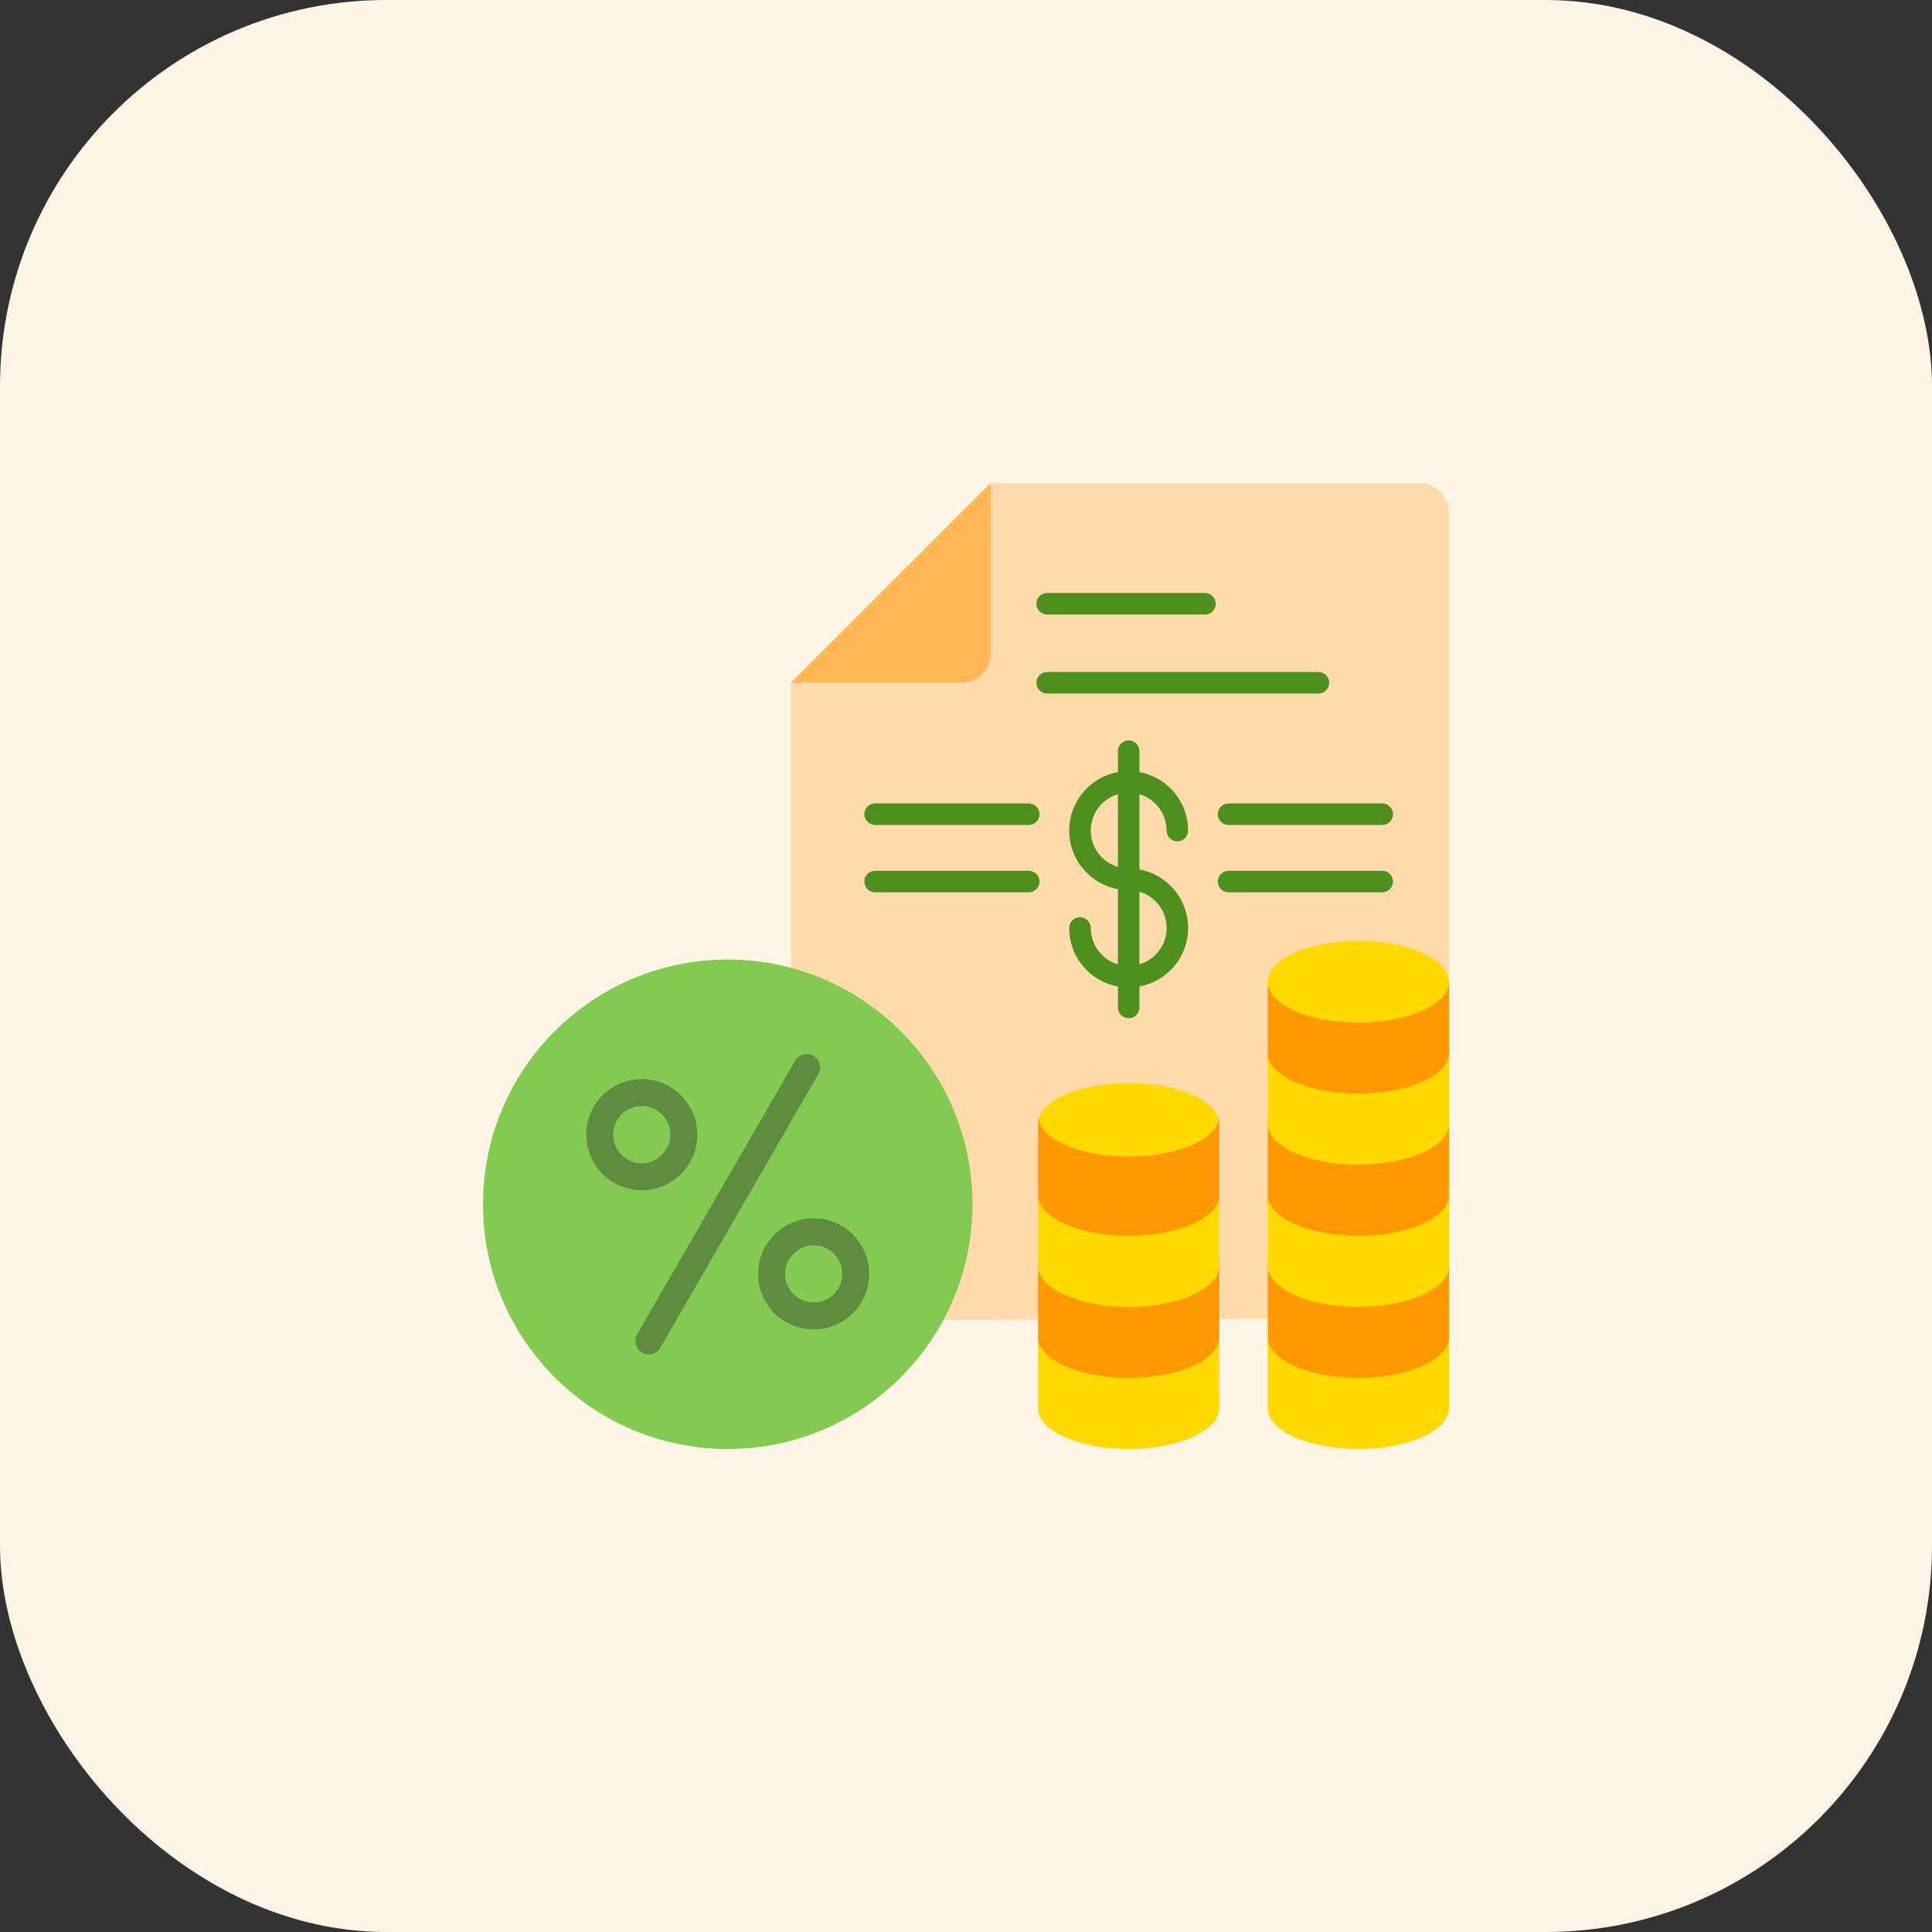
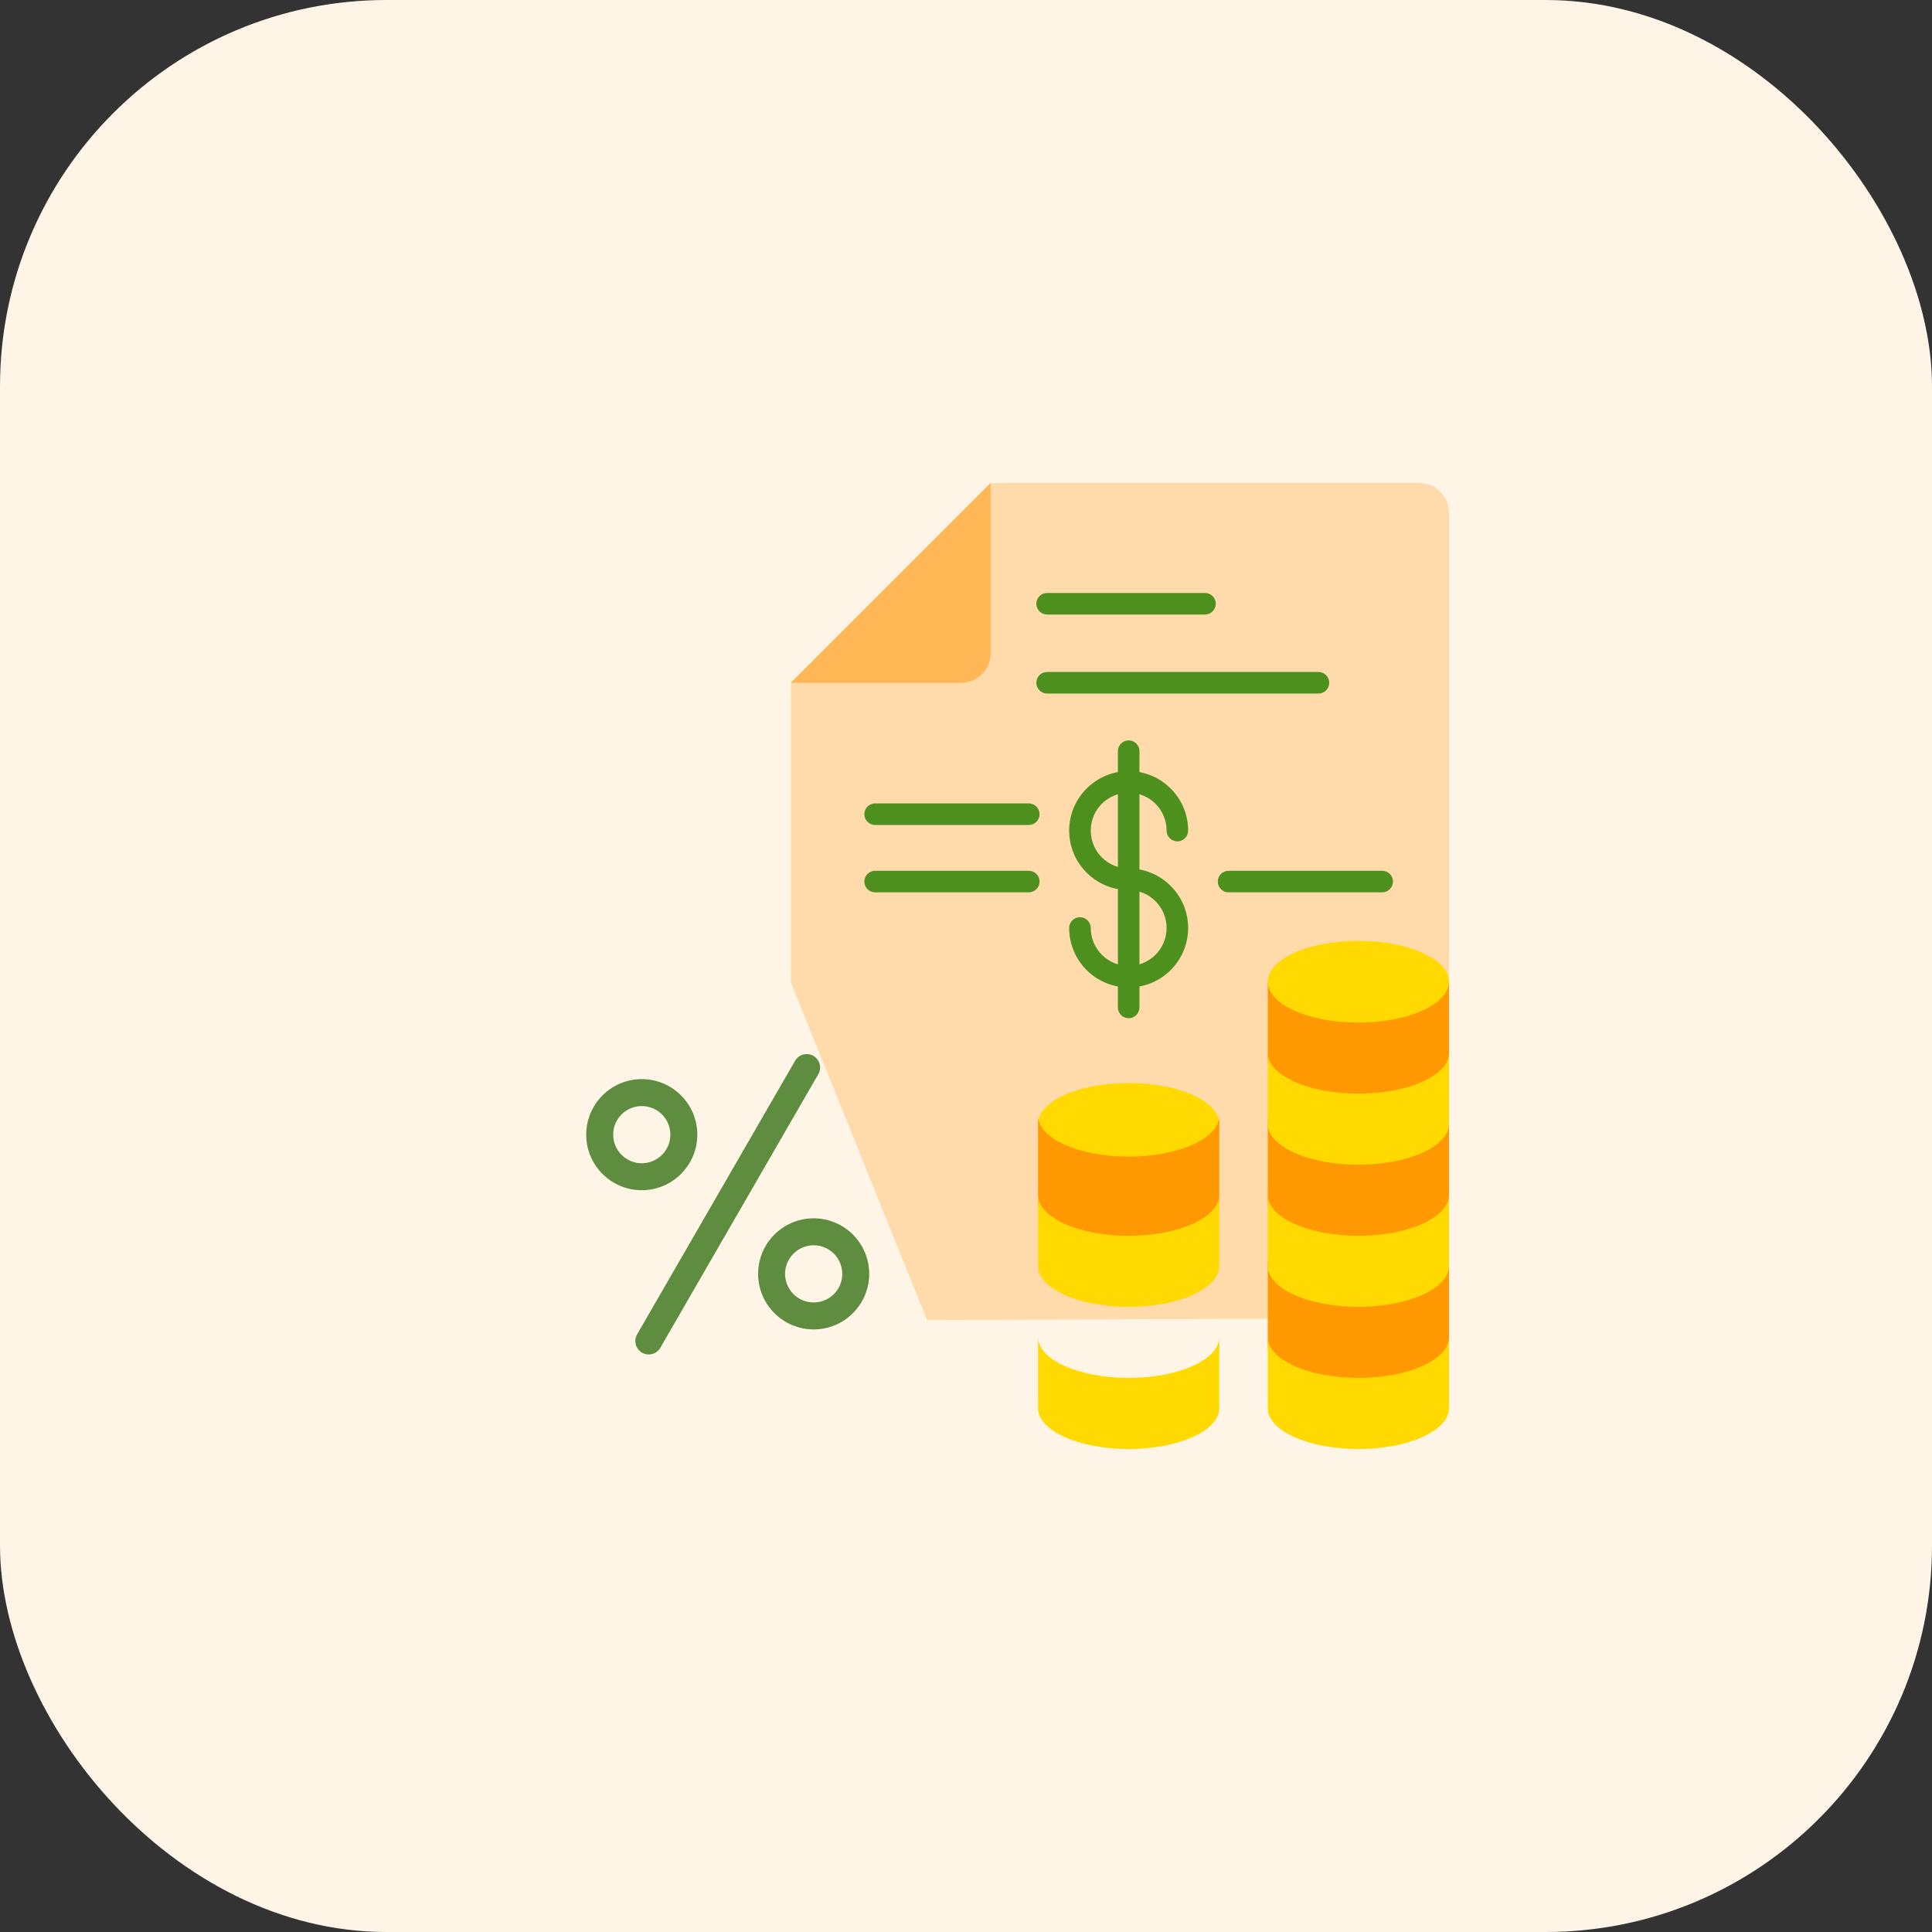
<svg xmlns="http://www.w3.org/2000/svg" width="40" height="40" viewBox="0 0 40 40" fill="none">
  <rect x="0" y="0" width="40" height="40" fill="#333333" stroke="none" />
  <rect width="40" height="40" rx="8" fill="#FFF5E6" />
  <path fill-rule="evenodd" clip-rule="evenodd" d="M16.375 20.339L19.194 27.33L26.248 27.302L29.999 20.326L29.999 10.613C29.999 10.275 29.724 10 29.387 10H20.511L16.375 14.136V20.339Z" fill="#FFDAAA" />
  <path d="M23.367 24.114C24.404 24.114 25.243 23.736 25.243 23.268C25.243 22.801 24.404 22.422 23.367 22.422C22.331 22.422 21.492 22.801 21.492 23.268C21.492 23.736 22.331 24.114 23.367 24.114Z" fill="#FFD900" />
  <path fill-rule="evenodd" clip-rule="evenodd" d="M20.511 10V13.523C20.511 13.861 20.236 14.136 19.898 14.136H16.375L20.511 10Z" fill="#FFB655" />
  <path d="M21.68 12.277C21.556 12.277 21.456 12.377 21.456 12.5C21.456 12.623 21.556 12.723 21.68 12.723H24.948C25.071 12.723 25.171 12.623 25.171 12.5C25.171 12.377 25.071 12.277 24.948 12.277H21.68Z" fill="#4E901E" />
  <path d="M21.68 13.913C21.556 13.913 21.456 14.012 21.456 14.136C21.456 14.259 21.556 14.359 21.68 14.359H27.297C27.42 14.359 27.52 14.259 27.52 14.136C27.52 14.012 27.42 13.913 27.297 13.913H21.68Z" fill="#4E901E" />
  <path d="M24.153 17.197C24.153 17.32 24.253 17.42 24.376 17.42C24.499 17.42 24.599 17.32 24.599 17.197C24.599 16.857 24.461 16.549 24.238 16.326C24.015 16.103 23.708 15.965 23.368 15.965C23.028 15.965 22.72 16.103 22.497 16.326C22.274 16.549 22.136 16.857 22.136 17.197C22.136 17.536 22.274 17.844 22.497 18.067C22.72 18.29 23.028 18.428 23.368 18.428C23.584 18.428 23.781 18.516 23.923 18.658C24.065 18.8 24.153 18.996 24.153 19.213C24.153 19.43 24.065 19.626 23.923 19.768C23.781 19.91 23.584 19.998 23.368 19.998C23.151 19.998 22.955 19.91 22.813 19.768C22.671 19.626 22.583 19.43 22.583 19.213C22.583 19.09 22.483 18.99 22.359 18.99C22.236 18.99 22.136 19.09 22.136 19.213C22.136 19.553 22.274 19.861 22.497 20.084C22.72 20.306 23.028 20.444 23.368 20.444C23.708 20.444 24.015 20.306 24.238 20.084C24.461 19.861 24.599 19.553 24.599 19.213C24.599 18.873 24.461 18.565 24.238 18.342C24.015 18.119 23.708 17.981 23.368 17.981C23.151 17.981 22.955 17.893 22.813 17.752C22.671 17.61 22.583 17.413 22.583 17.197C22.583 16.98 22.671 16.783 22.812 16.641C22.955 16.499 23.151 16.412 23.368 16.412C23.584 16.412 23.781 16.499 23.923 16.641C24.065 16.783 24.153 16.98 24.153 17.197Z" fill="#4E901E" />
  <path d="M23.591 15.552C23.591 15.429 23.491 15.329 23.368 15.329C23.244 15.329 23.145 15.429 23.145 15.552V20.858C23.145 20.981 23.244 21.081 23.368 21.081C23.491 21.081 23.591 20.981 23.591 20.858V15.552Z" fill="#4E901E" />
-   <path d="M25.436 16.634C25.313 16.634 25.213 16.733 25.213 16.857C25.213 16.98 25.313 17.08 25.436 17.08H28.617C28.74 17.08 28.84 16.98 28.84 16.857C28.84 16.733 28.74 16.634 28.617 16.634H25.436Z" fill="#4E901E" />
  <path d="M25.436 18.029C25.313 18.029 25.213 18.128 25.213 18.252C25.213 18.375 25.313 18.475 25.436 18.475H28.617C28.74 18.475 28.84 18.375 28.84 18.252C28.84 18.128 28.74 18.029 28.617 18.029H25.436Z" fill="#4E901E" />
  <path fill-rule="evenodd" clip-rule="evenodd" d="M26.248 20.325V21.964C26.248 22.431 27.087 22.81 28.124 22.81C29.16 22.81 30 22.431 30 21.964V20.325H26.248ZM26.248 23.101V24.907C26.248 25.374 27.087 25.753 28.124 25.753C29.16 25.753 30 25.374 30 24.907V23.101C30 23.568 29.16 23.947 28.124 23.947C27.087 23.947 26.248 23.568 26.248 23.101ZM26.248 26.044V27.85C26.248 28.317 27.087 28.696 28.124 28.696C29.16 28.696 30 28.317 30 27.85V26.044C30 26.511 29.16 26.89 28.124 26.89C27.087 26.89 26.248 26.511 26.248 26.044Z" fill="#FF9801" />
  <path d="M28.123 21.172C29.159 21.172 29.999 20.793 29.999 20.325C29.999 19.858 29.159 19.479 28.123 19.479C27.087 19.479 26.247 19.858 26.247 20.325C26.247 20.793 27.087 21.172 28.123 21.172Z" fill="#FFD900" />
  <path fill-rule="evenodd" clip-rule="evenodd" d="M28.124 24.114C29.16 24.114 30 23.735 30 23.268V21.797C30 22.264 29.16 22.643 28.124 22.643C27.087 22.643 26.248 22.264 26.248 21.797V23.268C26.248 23.735 27.087 24.114 28.124 24.114Z" fill="#FFD900" />
  <path fill-rule="evenodd" clip-rule="evenodd" d="M30 26.211V24.739C30 25.207 29.16 25.586 28.124 25.586C27.087 25.586 26.248 25.207 26.248 24.739V26.211C26.248 26.678 27.087 27.057 28.124 27.057C29.16 27.057 30 26.678 30 26.211Z" fill="#FFD900" />
  <path fill-rule="evenodd" clip-rule="evenodd" d="M30 29.154V27.682C30 28.15 29.16 28.528 28.124 28.528C27.087 28.528 26.248 28.15 26.248 27.682V29.154C26.248 29.621 27.087 30 28.124 30C29.16 30 30 29.621 30 29.154Z" fill="#FFD900" />
-   <path fill-rule="evenodd" clip-rule="evenodd" d="M21.492 26.044V27.85C21.492 28.317 22.332 28.696 23.368 28.696C24.404 28.696 25.244 28.317 25.244 27.85V26.044C25.244 26.511 24.404 26.89 23.368 26.89C22.332 26.89 21.492 26.511 21.492 26.044Z" fill="#FF9801" />
  <path fill-rule="evenodd" clip-rule="evenodd" d="M21.492 23.101V24.907C21.492 25.374 22.332 25.753 23.368 25.753C24.404 25.753 25.244 25.374 25.244 24.907V23.101C25.244 23.568 24.404 23.947 23.368 23.947C22.332 23.947 21.492 23.568 21.492 23.101Z" fill="#FF9801" />
  <path fill-rule="evenodd" clip-rule="evenodd" d="M25.244 26.211V24.739C25.244 25.207 24.404 25.586 23.368 25.586C22.332 25.586 21.492 25.207 21.492 24.739V26.211C21.492 26.678 22.332 27.057 23.368 27.057C24.404 27.057 25.244 26.678 25.244 26.211Z" fill="#FFD900" />
  <path fill-rule="evenodd" clip-rule="evenodd" d="M25.244 29.154V27.682C25.244 28.15 24.404 28.528 23.368 28.528C22.332 28.528 21.492 28.15 21.492 27.682V29.154C21.492 29.621 22.332 30 23.368 30C24.404 30 25.244 29.621 25.244 29.154Z" fill="#FFD900" />
-   <path d="M15.067 30C17.865 30 20.134 27.731 20.134 24.933C20.134 22.135 17.865 19.866 15.067 19.866C12.268 19.866 10 22.135 10 24.933C10 27.731 12.268 30 15.067 30Z" fill="#83CA52" />
  <path d="M16.942 22.24C17.019 22.107 16.973 21.937 16.84 21.86C16.707 21.784 16.537 21.83 16.461 21.963L13.191 27.626C13.114 27.759 13.16 27.929 13.293 28.006C13.426 28.082 13.596 28.036 13.672 27.903L16.942 22.24Z" fill="#5F8D3F" />
  <path d="M13.287 22.342C13.605 22.342 13.892 22.471 14.1 22.679C14.308 22.887 14.437 23.174 14.437 23.492C14.437 23.809 14.308 24.097 14.1 24.305C13.892 24.513 13.604 24.642 13.287 24.642C12.97 24.642 12.682 24.513 12.474 24.305C12.266 24.097 12.137 23.809 12.137 23.492C12.137 23.174 12.266 22.887 12.474 22.679C12.682 22.471 12.97 22.342 13.287 22.342ZM13.706 23.073C13.598 22.966 13.45 22.9 13.287 22.9C13.124 22.9 12.976 22.966 12.868 23.073C12.761 23.18 12.695 23.328 12.695 23.492C12.695 23.655 12.761 23.803 12.869 23.91C12.976 24.017 13.124 24.084 13.287 24.084C13.45 24.084 13.598 24.017 13.706 23.91C13.813 23.803 13.879 23.655 13.879 23.492C13.879 23.328 13.813 23.18 13.706 23.073Z" fill="#5F8D3F" />
  <path d="M16.846 25.224C17.164 25.224 17.451 25.353 17.659 25.561C17.867 25.769 17.996 26.057 17.996 26.374C17.996 26.692 17.867 26.979 17.659 27.187C17.451 27.395 17.164 27.524 16.846 27.524C16.529 27.524 16.241 27.395 16.033 27.187C15.825 26.979 15.696 26.692 15.696 26.374C15.696 26.057 15.825 25.769 16.033 25.561C16.241 25.353 16.529 25.224 16.846 25.224ZM17.265 25.956C17.158 25.849 17.01 25.782 16.846 25.782C16.683 25.782 16.535 25.849 16.428 25.956C16.321 26.063 16.254 26.211 16.254 26.374C16.254 26.538 16.321 26.686 16.428 26.793C16.535 26.9 16.683 26.966 16.846 26.966C17.01 26.966 17.158 26.9 17.265 26.793C17.372 26.686 17.438 26.538 17.438 26.374C17.438 26.211 17.372 26.063 17.265 25.956Z" fill="#5F8D3F" />
  <path d="M21.299 16.634C21.423 16.634 21.523 16.733 21.523 16.857C21.523 16.98 21.423 17.08 21.299 17.08H18.119C17.995 17.08 17.895 16.98 17.895 16.857C17.895 16.733 17.995 16.634 18.119 16.634H21.299Z" fill="#4E901E" />
  <path d="M21.299 18.029C21.423 18.029 21.523 18.128 21.523 18.252C21.523 18.375 21.423 18.475 21.299 18.475H18.119C17.995 18.475 17.895 18.375 17.895 18.252C17.895 18.128 17.995 18.029 18.119 18.029H21.299Z" fill="#4E901E" />
</svg>